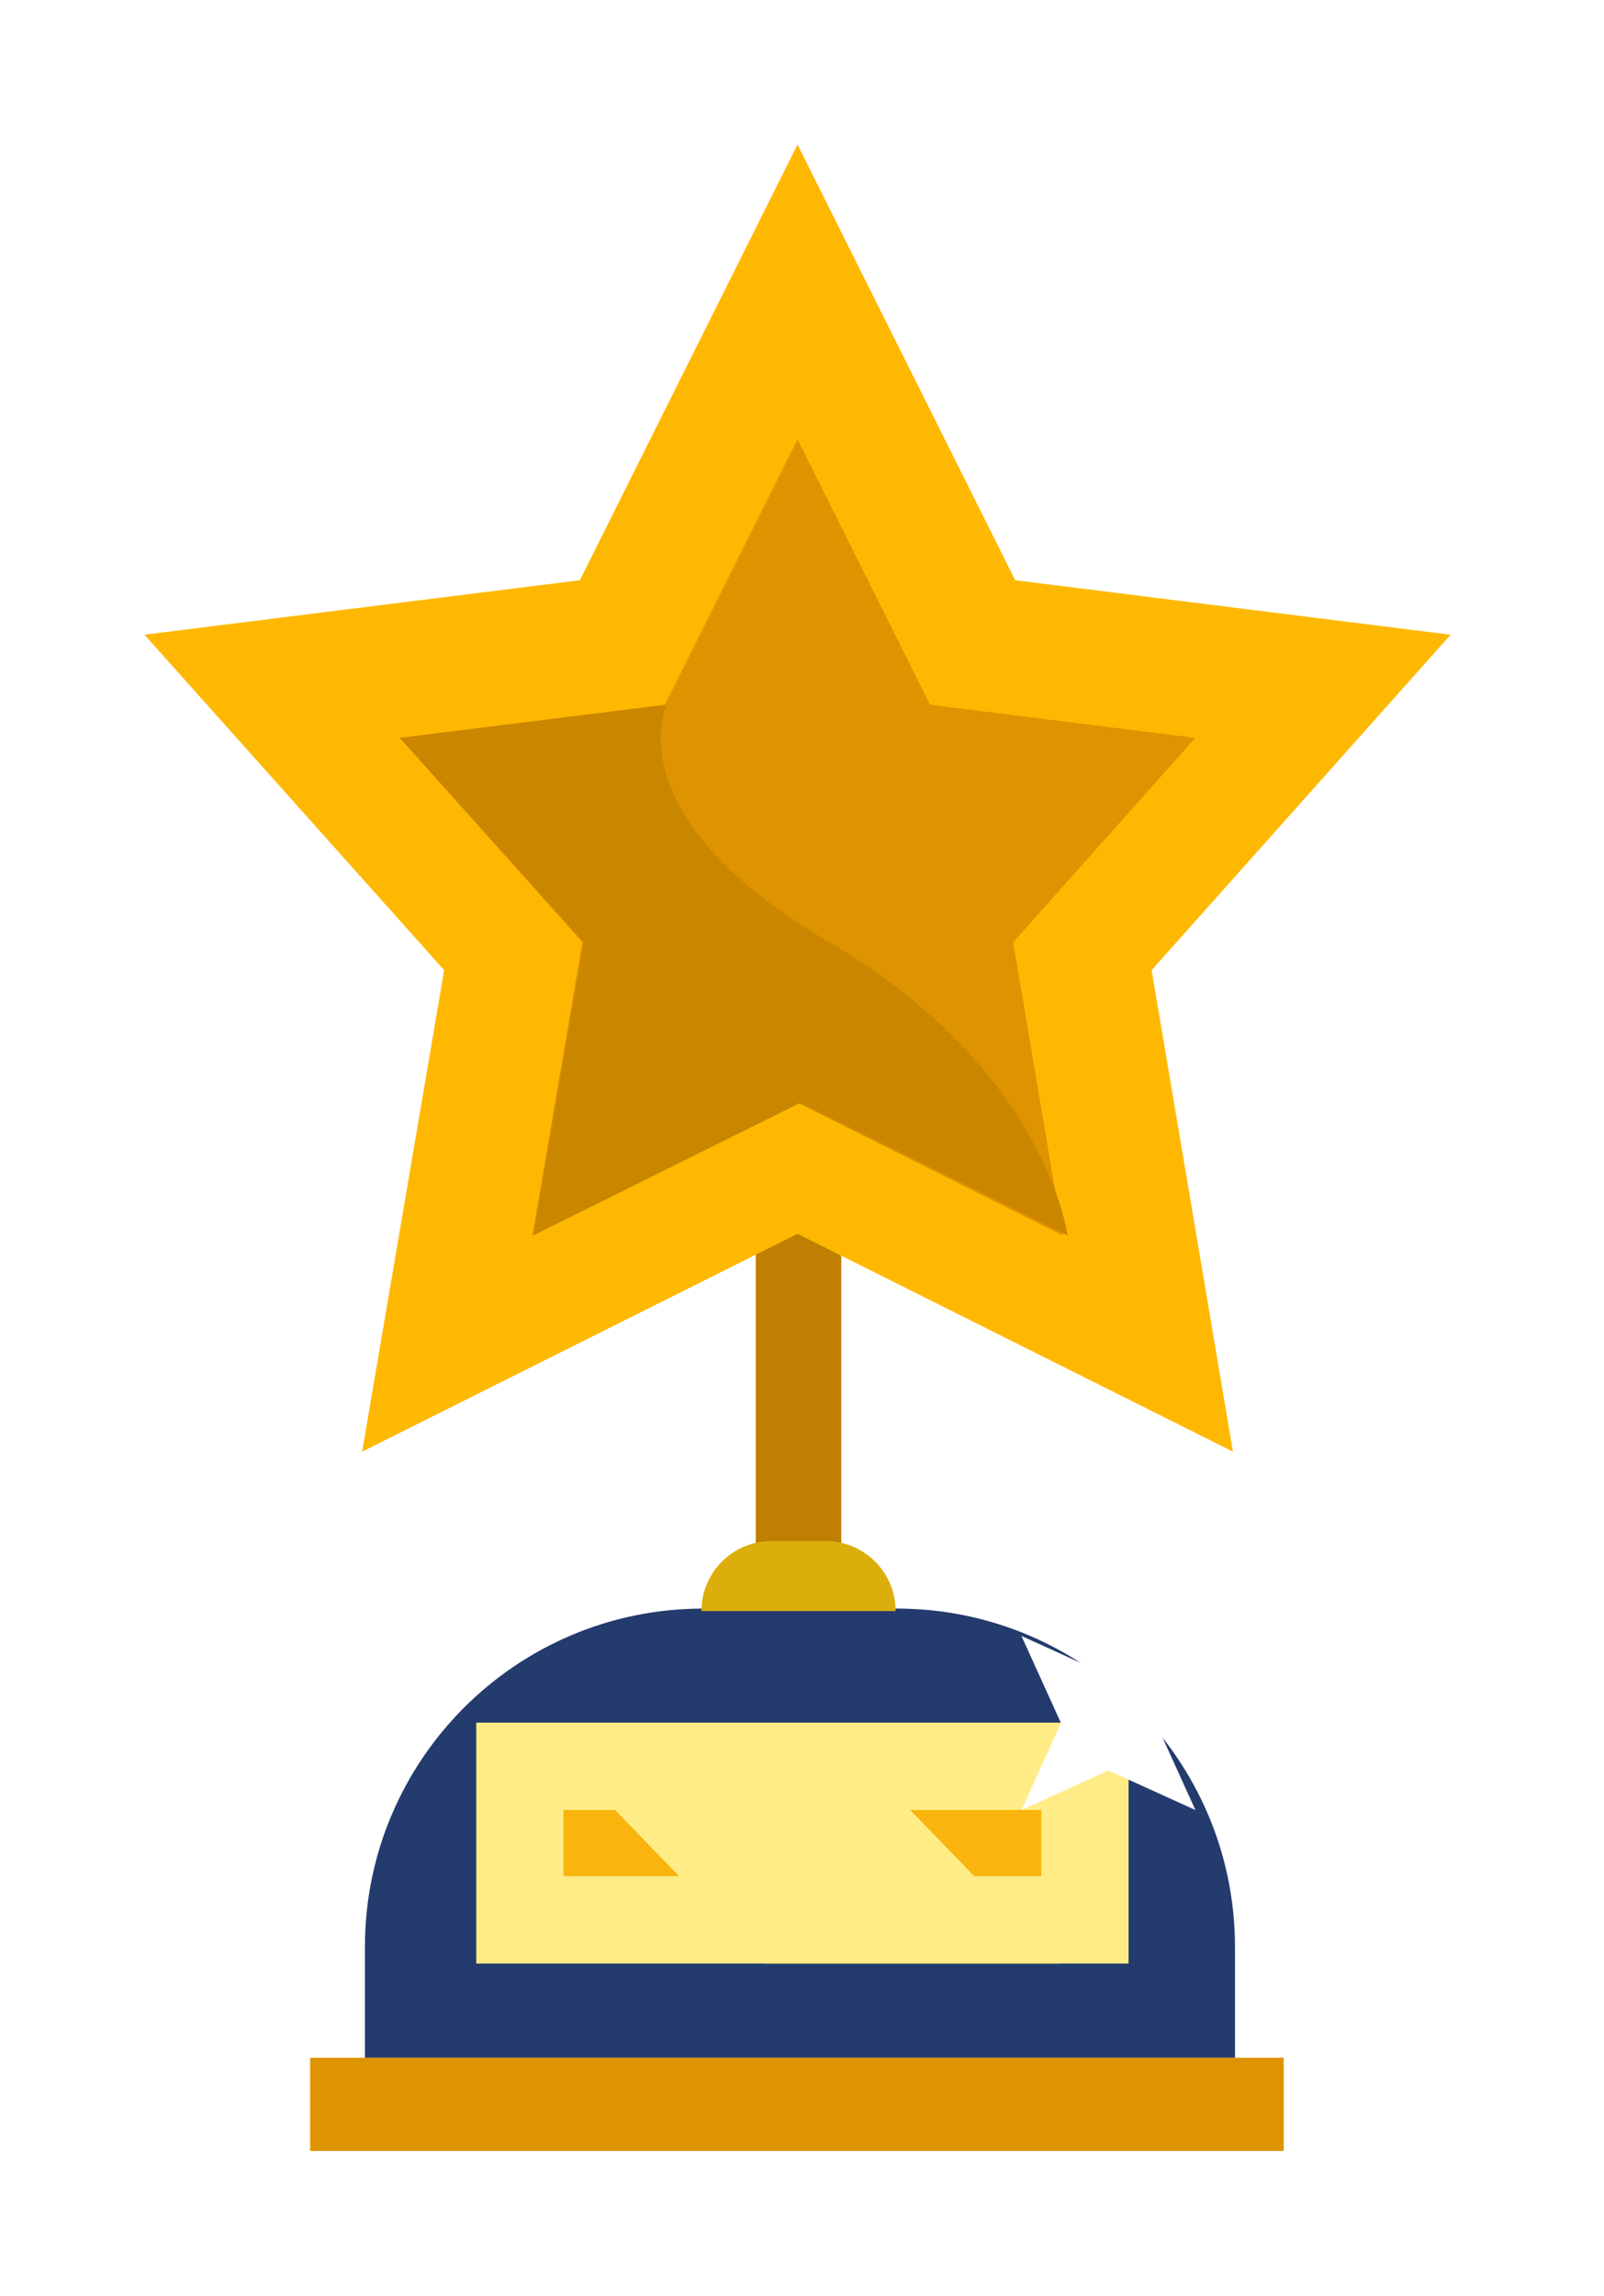
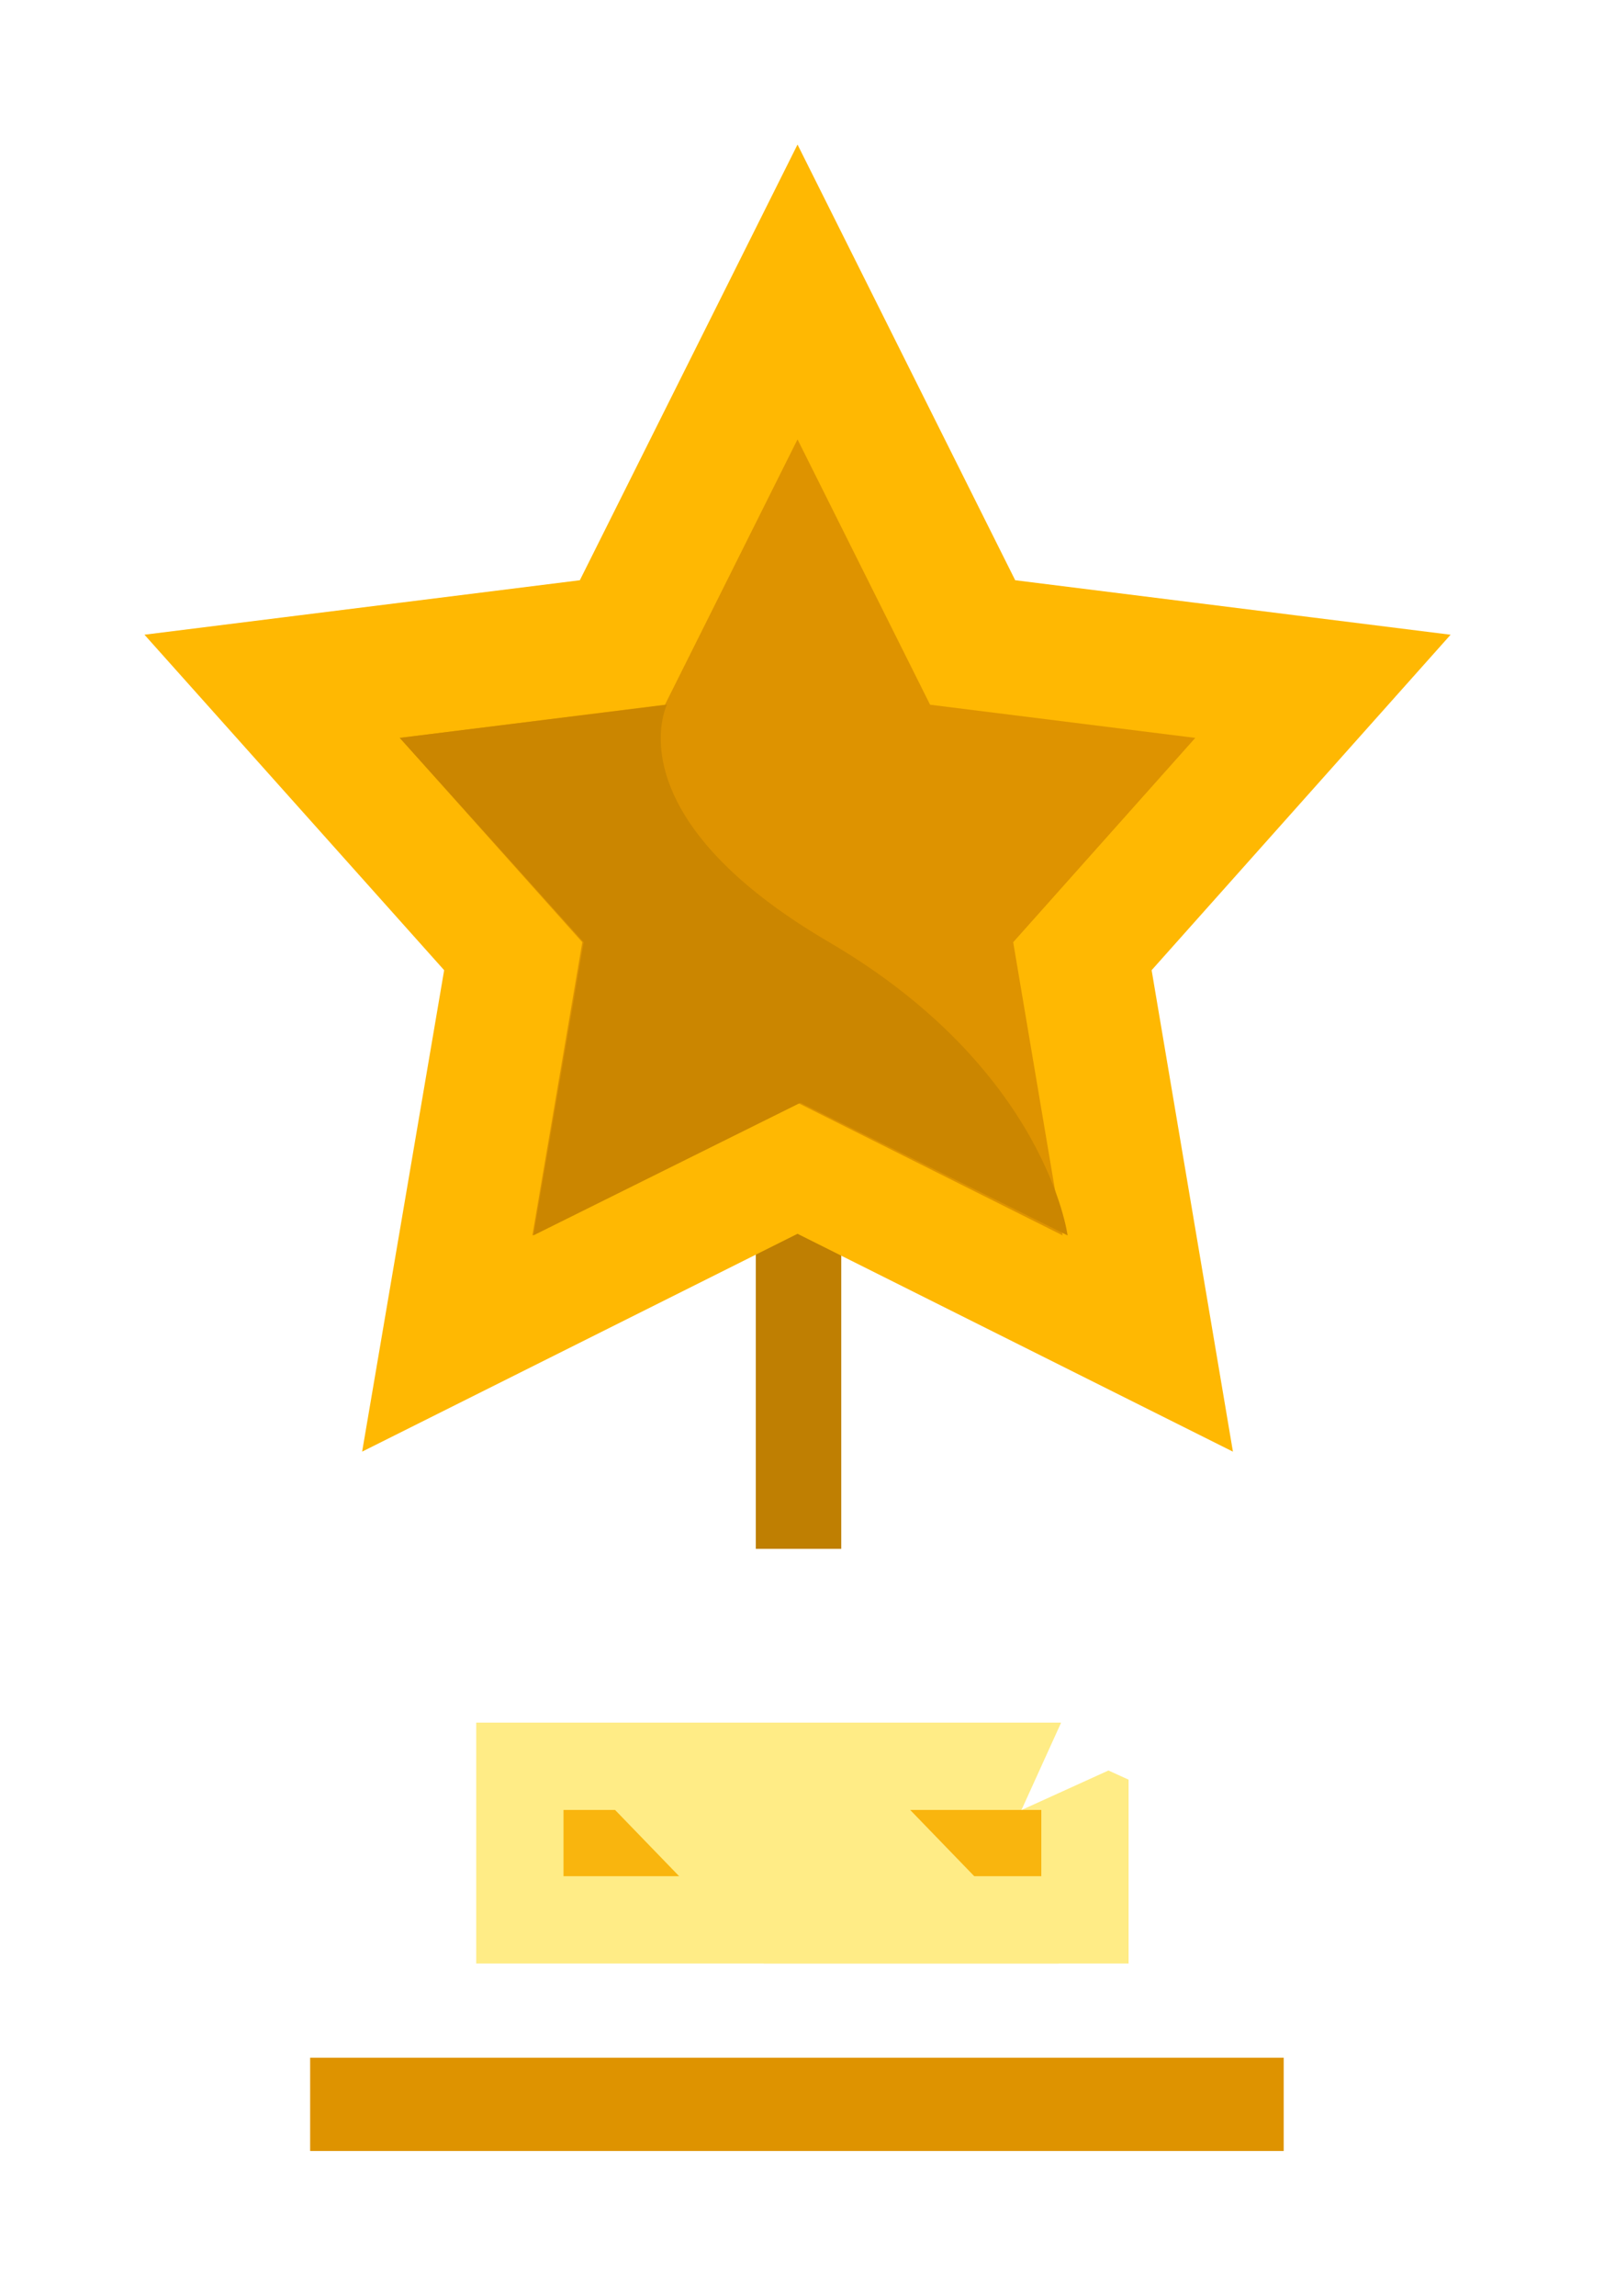
<svg xmlns="http://www.w3.org/2000/svg" width="72" height="103" viewBox="0 0 72 103" fill="none">
  <g filter="url(#filter0_d_510_751)">
    <rect x="28.443" y="46.91" width="3.835" height="17.081" fill="#BF7F02" />
-     <path d="M10.896 81.852C10.896 73.467 17.692 66.67 26.077 66.67H34.771C43.156 66.67 49.952 73.467 49.952 81.852V86.817H10.896V81.852Z" fill="#243B6D" />
-     <path d="M26.003 66.78C26.003 65.047 27.408 63.643 29.14 63.643H31.581C33.313 63.643 34.718 65.047 34.718 66.78H26.003Z" fill="#DCAE0C" />
    <rect x="17.852" y="73.744" width="25.365" height="6.889" fill="#F9B50E" stroke="#FFEC86" stroke-width="3.917" />
    <path d="M18.334 71.786H31.581L42.039 82.592H28.792L18.334 71.786Z" fill="#FFEC86" />
    <rect x="8.438" y="86.817" width="43.7" height="4.183" fill="#DE9300" />
    <path d="M30.315 8.826L36.956 22.109L37.794 23.784L39.653 24.016L52.581 25.633L43.598 35.705L42.479 36.96L42.759 38.618L45.26 53.418L31.88 46.728L30.315 45.946L28.75 46.728L15.382 53.412L17.903 38.623L18.186 36.96L17.062 35.702L8.059 25.631L20.978 24.016L22.836 23.784L23.674 22.109L30.315 8.826Z" fill="#FFEC86" stroke="#FFB802" stroke-width="7" />
    <path d="M30.315 14.225L36.266 26.127L48.169 27.615L39.996 36.78L42.217 49.932L30.315 43.981L18.413 49.932L20.654 36.78L12.461 27.615L24.364 26.127L30.315 14.225Z" fill="#DE9300" />
    <path d="M30.447 43.981L42.438 49.932C42.438 49.932 41.478 42.473 31.735 36.78C21.993 31.087 24.452 26.127 24.452 26.127L12.461 27.615L20.715 36.78L18.457 49.932L30.447 43.981Z" fill="#CB8600" />
    <path d="M40.366 75.707L42.14 71.802L40.366 67.897L44.271 69.671L48.176 67.897L46.402 71.802L48.176 75.707L44.271 73.933L40.366 75.707Z" fill="white" />
  </g>
  <defs>
    <filter id="filter0_d_510_751" x="0.217" y="0.217" width="71.166" height="102.536" filterUnits="userSpaceOnUse" color-interpolation-filters="sRGB">
      <feFlood flood-opacity="0" result="BackgroundImageFix" />
      <feColorMatrix in="SourceAlpha" type="matrix" values="0 0 0 0 0 0 0 0 0 0 0 0 0 0 0 0 0 0 127 0" result="hardAlpha" />
      <feOffset dx="5.484" dy="5.484" />
      <feGaussianBlur stdDeviation="3.134" />
      <feComposite in2="hardAlpha" operator="out" />
      <feColorMatrix type="matrix" values="0 0 0 0 0 0 0 0 0 0 0 0 0 0 0 0 0 0 0.3 0" />
      <feBlend mode="normal" in2="BackgroundImageFix" result="effect1_dropShadow_510_751" />
      <feBlend mode="normal" in="SourceGraphic" in2="effect1_dropShadow_510_751" result="shape" />
    </filter>
  </defs>
</svg>